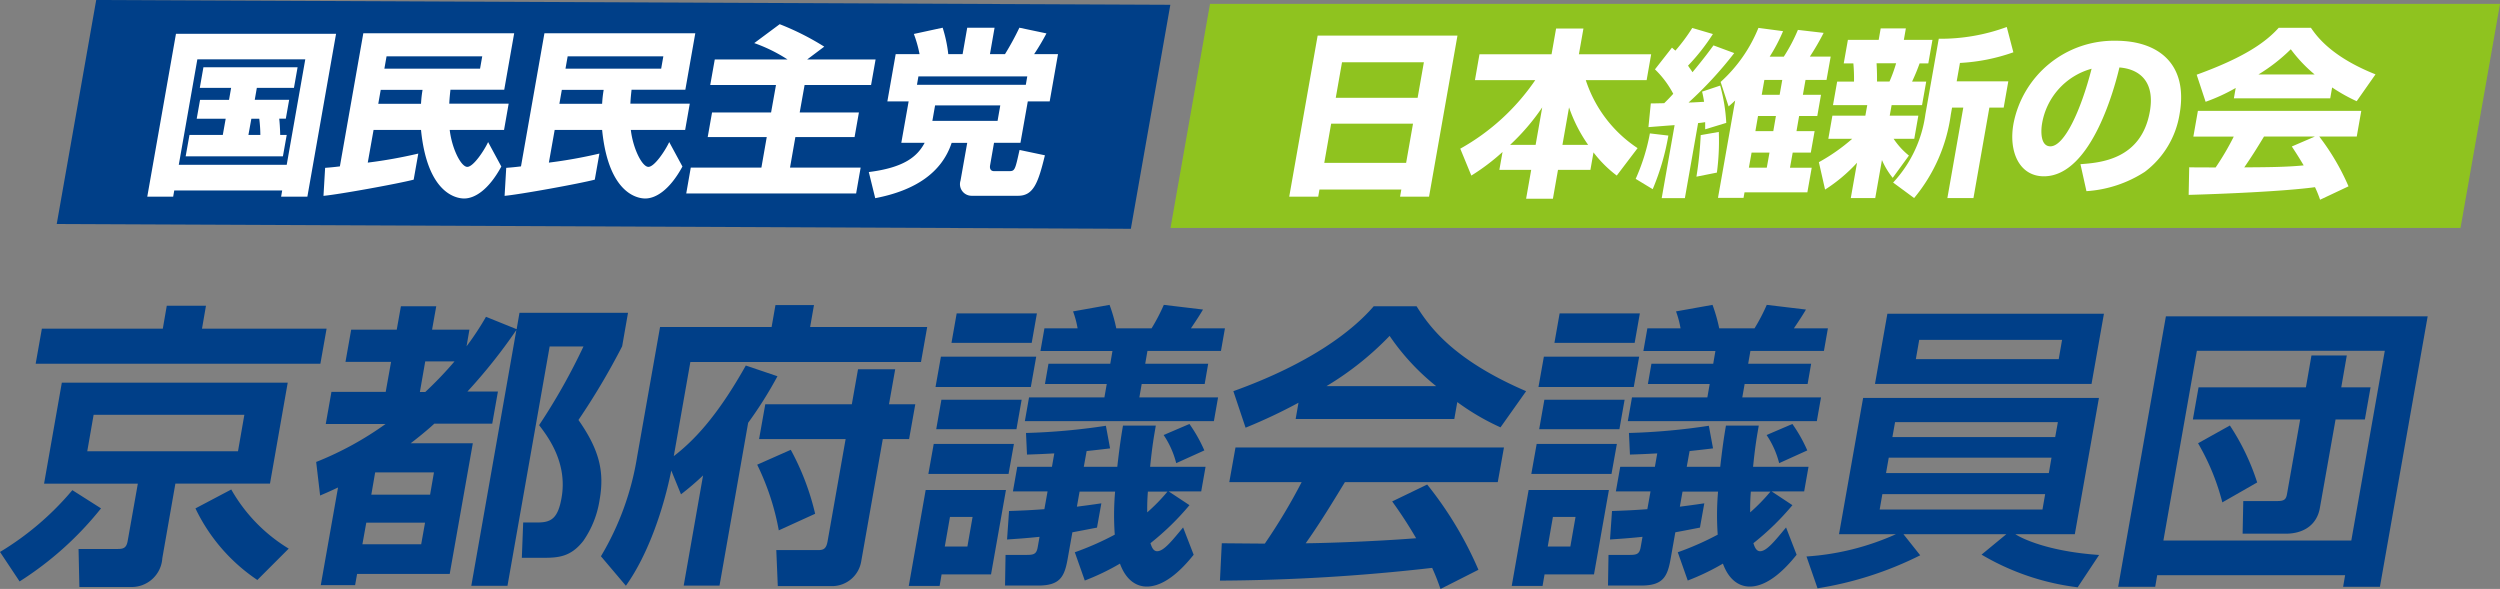
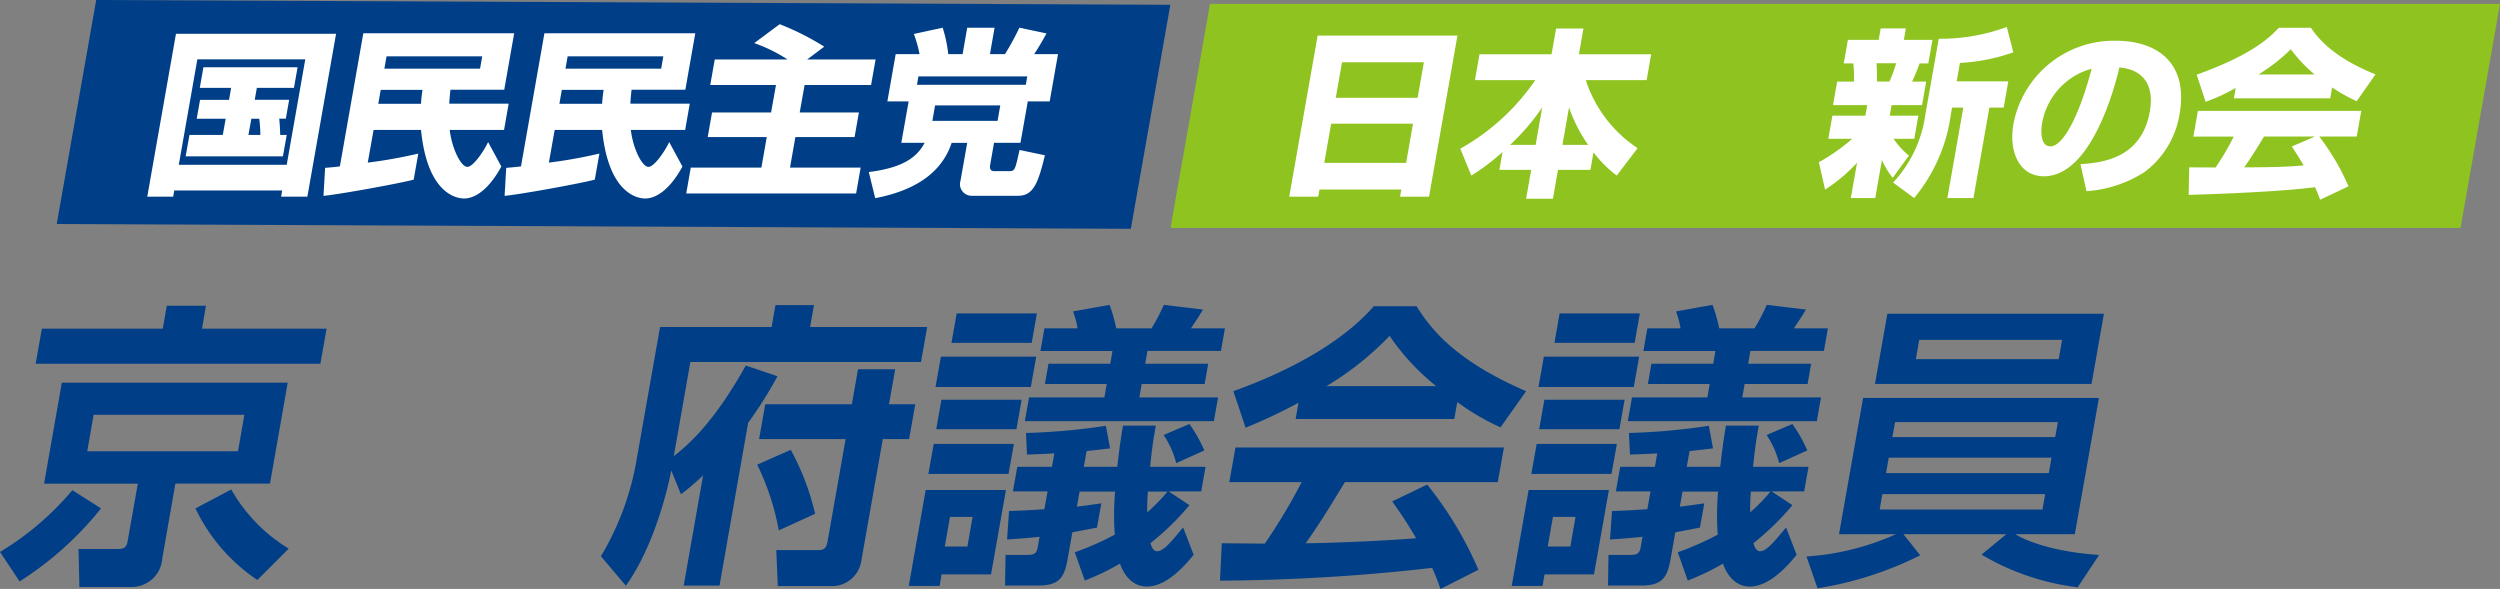
<svg xmlns="http://www.w3.org/2000/svg" width="251.31" height="59.205" viewBox="0 0 251.31 59.205">
  <rect x="0" y="0" width="251.31" height="59.205" fill="#808080" stroke="none" />
  <g transform="translate(15.487 -175.202)" style="isolation:isolate">
    <g transform="translate(-15.487 175.202)">
      <g transform="translate(0 0)">
        <g transform="translate(0 30.651)" style="mix-blend-mode:color-burn;isolation:isolate">
          <path d="M280.622,25.112a33.2,33.2,0,0,1-8.182,7.341l-1.97-2.963a28.97,28.97,0,0,0,7.273-6.213l2.862,1.818Zm22.055-14.546H274.056l.623-3.519h12.156l.4-2.307h3.94l-.4,2.307H303.3Zm-3.283,1.9L297.61,22.62H288.1l-1.313,7.492a3.085,3.085,0,0,1-3.182,2.9H278.45l-.084-3.822h3.855c.572,0,.943-.034,1.078-.774l1.027-5.792H274.9l1.785-10.152h22.729ZM279.881,15.7l-.64,3.67h15.153l.64-3.67ZM296.33,32.3a18,18,0,0,1-6.213-7.189l3.6-1.9a16.42,16.42,0,0,0,5.775,5.943l-3.165,3.165Z" transform="translate(-270.47 -4.656)" fill="#003f88" />
-           <path d="M289.34,20.428a32.583,32.583,0,0,0,6.987-3.822h-6.011l.572-3.233h5.455l.539-3.014H292.3l.572-3.233h4.579l.421-2.357h3.552l-.421,2.357h3.754l-.286,1.667a28.25,28.25,0,0,0,1.953-2.963l3.081,1.246.286-1.65h10.91l-.589,3.367a70.119,70.119,0,0,1-4.394,7.408c2.138,3.047,2.626,5.253,2.121,8.065a9.789,9.789,0,0,1-1.633,4.091c-1.263,1.616-2.509,1.7-4.058,1.7h-2.121l.135-3.552h1.482c1.364,0,2.02-.455,2.374-2.475.623-3.5-1.347-6.128-2.256-7.307a61.856,61.856,0,0,0,4.462-7.913h-3.4L308.584,32.87h-3.637l4.529-25.709a54.55,54.55,0,0,1-4.916,6.179h3.064l-.572,3.233h-5.825c-.151.152-1.111,1.01-2.374,1.97H305.1l-2.323,13.132h-9.31l-.2,1.128h-3.451l1.734-9.816c-.505.236-.892.421-1.8.808l-.4-3.4Zm5.051,6.095L294,28.694h5.91l.387-2.172Zm.892-5.051-.387,2.239h5.909l.387-2.239Zm5.034-11.162-.539,3.081h.539a36.987,36.987,0,0,0,2.946-3.081Z" transform="translate(-257.57 -4.635)" fill="#003f88" />
          <path d="M316.62,21.822a27.763,27.763,0,0,1-2.222,1.9l-.976-2.391c-.741,3.7-2.273,8.384-4.563,11.583l-2.509-2.963a28.2,28.2,0,0,0,3.637-10l2.307-13.048h11.213l.387-2.206h3.872l-.387,2.206h11.768l-.623,3.519H315.34l-1.667,9.462c1.818-1.4,4.243-3.754,7.24-9.108l3.182,1.078a40.72,40.72,0,0,1-2.946,4.68L318.27,32.9h-3.6l1.953-11.112Zm8.822-2.559a25.546,25.546,0,0,1,2.441,6.415l-3.654,1.667a25.113,25.113,0,0,0-2.172-6.6l3.384-1.5Zm10.489-8.115-.623,3.519h2.643l-.623,3.5h-2.643l-2.172,12.307a2.969,2.969,0,0,1-2.862,2.475h-5.522l-.151-3.62h4.209c.522,0,.808-.118.943-.859l1.818-10.3h-8.7l.623-3.5h8.7l.623-3.519h3.721Z" transform="translate(-245.942 -4.683)" fill="#003f88" />
          <path d="M326.43,23.294H334.5L333,31.779H328.03l-.2,1.162h-3.1Zm.808-4.63H335.3l-.539,3.014H326.7Zm.724-8.772h9.58L337,12.94h-9.58Zm.05,4.327h8.065l-.522,2.963h-8.065ZM328.872,26l-.522,2.98h2.273l.522-2.98Zm.673-20.456h8.065l-.522,2.963h-8.065Zm11.886,24.008a29.249,29.249,0,0,0,4.007-1.768,27.415,27.415,0,0,1,.034-4.327H341.9l-.269,1.515c.926-.118,1.431-.185,2.458-.337l-.438,2.441c-.623.118-1.818.354-2.475.471l-.472,2.66c-.32,1.818-.774,2.694-2.963,2.694h-3.334l.051-3.081h2.155c.724,0,.96-.118,1.078-.774l.185-1.044c-1.448.152-2.273.2-3.266.269l.2-2.862c.943-.034,1.987-.067,3.552-.185l.32-1.785H335.2l.438-2.475h3.485l.236-1.347c-.707.034-1.162.067-2.744.118l-.1-2.172a64.45,64.45,0,0,0,8.031-.724l.421,2.273c-.69.084-1.263.152-2.357.269l-.286,1.583h3.367c.269-2.391.454-3.435.572-4.142h3.3c-.2,1.162-.354,2-.572,4.142h5.573l-.438,2.475H350.86l2.088,1.381a26.706,26.706,0,0,1-3.923,3.822c.1.3.253.808.673.808.673,0,1.515-1.078,2.609-2.391l1.061,2.744c-1.094,1.381-2.862,3.2-4.714,3.2-.993,0-2.071-.589-2.694-2.307a23.846,23.846,0,0,1-3.536,1.7l-1.01-2.862Zm-3.064-22.51H341.7a9.434,9.434,0,0,0-.455-1.7l3.67-.657a16.179,16.179,0,0,1,.673,2.357h3.552a19.208,19.208,0,0,0,1.229-2.357l3.939.471c-.353.589-.522.859-1.212,1.886h3.418l-.4,2.273h-7.391L348.5,10.6h6.33l-.354,2.037h-6.33l-.236,1.347h7.913l-.421,2.391H336.4l.421-2.391h7.576l.236-1.347h-6.213l.354-2.037h6.213l.219-1.28h-7.239l.4-2.273Zm10.4,16.415c-.084,1.128-.067,1.616-.067,2.088a18.035,18.035,0,0,0,2.037-2.088h-1.97Zm4.175-6.8a14.824,14.824,0,0,1,1.5,2.66l-2.828,1.28a8.976,8.976,0,0,0-1.263-2.828l2.593-1.111Z" transform="translate(-233.377 -4.69)" fill="#003f88" />
          <path d="M365.483,33.19c-.219-.589-.354-1.044-.842-2.121a194.988,194.988,0,0,1-21.332,1.28l.185-3.754c.387,0,3.637.034,4.327.034a58.183,58.183,0,0,0,3.7-6.179h-7.273l.623-3.485h26.988l-.623,3.485H355.87c-1.616,2.66-2.677,4.361-3.94,6.145.976,0,6.061-.118,11.1-.505a43.122,43.122,0,0,0-2.408-3.7l3.519-1.7a37.084,37.084,0,0,1,5.152,8.57ZM351.206,14.468a53.432,53.432,0,0,1-5.32,2.509l-1.229-3.67c7.863-2.828,12.055-6.145,14.109-8.536h4.31c1.28,2.037,3.654,5.371,11.011,8.536l-2.576,3.637a23.934,23.934,0,0,1-4.344-2.542l-.3,1.7H350.92l.286-1.65ZM365.045,12.8a23.074,23.074,0,0,1-4.68-5.051,30.657,30.657,0,0,1-6.347,5.051Z" transform="translate(-220.675 -4.635)" fill="#003f88" />
          <path d="M362.43,23.294H370.5L369,31.779H364.03l-.2,1.162h-3.1Zm.808-4.63H371.3l-.539,3.014H362.7Zm.724-8.772h9.58L373,12.94h-9.58Zm.051,4.327h8.065l-.522,2.963h-8.065ZM364.872,26l-.522,2.98h2.273l.522-2.98Zm.673-20.456h8.065l-.522,2.963h-8.065Zm11.886,24.008a29.249,29.249,0,0,0,4.007-1.768,27.429,27.429,0,0,1,.034-4.327H377.9l-.269,1.515c.926-.118,1.431-.185,2.458-.337l-.438,2.441c-.623.118-1.818.354-2.475.471l-.471,2.66c-.32,1.818-.774,2.694-2.963,2.694h-3.334l.051-3.081h2.155c.724,0,.96-.118,1.078-.774l.185-1.044c-1.448.152-2.273.2-3.266.269l.2-2.862c.943-.034,1.987-.067,3.552-.185l.32-1.785H371.2l.438-2.475h3.485l.236-1.347c-.707.034-1.162.067-2.744.118l-.1-2.172a64.451,64.451,0,0,0,8.031-.724l.421,2.273c-.69.084-1.263.152-2.357.269l-.286,1.583h3.367c.269-2.391.455-3.435.573-4.142h3.3c-.2,1.162-.354,2-.572,4.142h5.573l-.438,2.475H386.86l2.088,1.381a26.7,26.7,0,0,1-3.923,3.822c.1.3.253.808.673.808.673,0,1.515-1.078,2.61-2.391l1.061,2.744c-1.094,1.381-2.862,3.2-4.714,3.2-.993,0-2.071-.589-2.694-2.307a23.84,23.84,0,0,1-3.536,1.7l-1.01-2.862Zm-3.064-22.51H377.7a9.438,9.438,0,0,0-.455-1.7l3.67-.657a16.188,16.188,0,0,1,.673,2.357h3.552a19.206,19.206,0,0,0,1.229-2.357l3.94.471c-.353.589-.522.859-1.212,1.886h3.418l-.4,2.273h-7.391L384.5,10.6h6.33l-.354,2.037h-6.331l-.236,1.347h7.913l-.421,2.391H372.4l.421-2.391h7.576l.236-1.347h-6.213l.354-2.037h6.213l.219-1.28h-7.24l.4-2.273Zm10.4,16.415c-.084,1.128-.067,1.616-.067,2.088a18.033,18.033,0,0,0,2.037-2.088h-1.97Zm4.175-6.8a14.814,14.814,0,0,1,1.5,2.66l-2.828,1.28a8.975,8.975,0,0,0-1.263-2.828l2.593-1.111Z" transform="translate(-208.766 -4.69)" fill="#003f88" />
          <path d="M378.347,29.616a25.973,25.973,0,0,0,8.974-2.239H381.6l2.424-13.7h23.705l-2.424,13.7h-5.977c.572.387,3.233,1.734,8.418,2.088l-2.155,3.249a24.879,24.879,0,0,1-9.664-3.283l2.492-2.054H388.078l1.684,2.121a35.224,35.224,0,0,1-10.321,3.317l-1.111-3.2Zm8.115-24.4h21.769l-1.246,7.054H385.216ZM385.687,24.9h16.365l.269-1.549H385.957Zm.64-3.67h16.365l.269-1.549H386.6Zm.64-3.62h16.365l.269-1.5H387.236Zm2.357-7.829h14.361l.337-1.936H389.661Z" transform="translate(-196.735 -4.328)" fill="#003f88" />
-           <path d="M401.738,5.37h26.315l-4.8,27.19h-3.7l.2-1.162h-18.89l-.2,1.162H396.94Zm-.253,22.544h18.89l3.367-19.075h-18.89Zm13.755-12.173H404.449l.572-3.233h10.792l.556-3.2h3.552l-.556,3.2h2.946l-.572,3.233h-2.946l-1.583,8.923c-.286,1.583-1.515,2.559-3.451,2.559h-4.31l.067-3.283H413c.69,0,.825-.236.909-.69l1.33-7.526Zm-7.829,8.334a23.115,23.115,0,0,0-2.441-5.943l3.2-1.785a23.209,23.209,0,0,1,2.744,5.724Z" transform="translate(-184.013 -4.225)" fill="#003f88" />
        </g>
        <path d="M107.976,23,0,22.52,3.969,0,111.945.482Z" transform="translate(5.702)" fill="#003f88" style="mix-blend-mode:color-burn;isolation:isolate" />
        <path d="M252.677,22.95H123L126.969.43H256.646Z" transform="translate(-5.335 -0.039)" fill="#8fc31f" style="mix-blend-mode:multiply;isolation:isolate" />
        <path d="M12.886,3.73H28.979L26.094,20.106h-2.64l.109-.628H12.713l-.109.628H10ZM15.034,6.3l-1.866,10.6h10.85L25.884,6.3Zm8.229,5.971c.036.237.091,1.056.1,1.629h.655l-.382,2.148H13.86l.382-2.148h3.35l.291-1.629H14.97l.337-1.9H18.22l.209-1.2H15.28L15.644,7.1H25.11l-.364,2.066H21.014l-.209,1.2h3.459l-.337,1.9h-.655Zm-2.8,0L20.168,13.9h1.2a14.362,14.362,0,0,0-.109-1.629Z" transform="translate(4.804 -0.335)" fill="#fff" />
        <path d="M29.642,17.2c.464-.036.883-.073,1.466-.146L33.465,3.67H48.63l-1,5.68H42.222c-.055.519-.091.847-.118,1.4h5.971l-.464,2.64H42.149c.228,1.921,1.147,3.714,1.766,3.714s1.711-1.666,2.094-2.494l1.329,2.458c-1.274,2.348-2.676,3.213-3.732,3.213-.328,0-3.659,0-4.342-6.891h-4.77l-.583,3.286a47.771,47.771,0,0,0,5.079-.91l-.464,2.622c-1.584.41-7.437,1.475-9.066,1.629l.164-2.813Zm9.622-6.436a12.061,12.061,0,0,1,.155-1.4H35.213l-.246,1.4ZM35.8,5.991l-.218,1.238H45.2l.218-1.238Z" transform="translate(3.058 -0.329)" fill="#fff" />
        <path d="M49.642,17.2c.464-.036.883-.073,1.466-.146L53.465,3.67H68.63l-1,5.68H62.222c-.055.519-.091.847-.118,1.4h5.971l-.464,2.64H62.149c.228,1.921,1.147,3.714,1.766,3.714s1.711-1.666,2.094-2.494l1.329,2.458c-1.274,2.348-2.676,3.213-3.732,3.213-.328,0-3.659,0-4.342-6.891h-4.77l-.583,3.286a47.771,47.771,0,0,0,5.079-.91l-.464,2.622c-1.584.41-7.437,1.475-9.066,1.629l.164-2.813Zm9.622-6.436a12.058,12.058,0,0,1,.155-1.4H55.213l-.246,1.4ZM55.8,5.991l-.218,1.238H65.2l.218-1.238H55.8Z" transform="translate(1.264 -0.329)" fill="#fff" />
        <path d="M79.706,6.22a15.724,15.724,0,0,0-3.35-1.648l2.558-1.9a26.773,26.773,0,0,1,4.479,2.257L81.672,6.22h6.882L88.1,8.787H81.417l-.492,2.758h5.953l-.437,2.476H80.489l-.537,3.068h7.1l-.455,2.6H69.52l.455-2.6h7.1l.537-3.068H71.677l.437-2.476h5.935l.492-2.758H71.932l.455-2.567Z" transform="translate(-0.536 -0.24)" fill="#fff" />
        <path d="M93.694,10.47H91.546l.837-4.752h2.4a12.623,12.623,0,0,0-.573-2.03l2.895-.628a13.668,13.668,0,0,1,.564,2.658H99.11l.464-2.658h2.749l-.464,2.658h1.511a27.668,27.668,0,0,0,1.447-2.658l2.722.573A23.339,23.339,0,0,1,106.3,5.718h2.4l-.837,4.752h-2.2l-.737,4.16h-2.658l-.391,2.239c-.064.337.036.61.4.61h1.511c.583,0,.6-.127,1.047-2.13l2.549.537c-.665,2.731-1.138,4.069-2.685,4.069H100a1.166,1.166,0,0,1-1.1-1.52l.674-3.8H98.009c-1.01,3.049-3.741,4.806-7.683,5.562L89.68,17.57c3.559-.446,4.879-1.557,5.616-2.94H92.948l.737-4.16ZM105.464,8.8l.146-.847H94.668l-.146.847ZM96.343,10.87l-.273,1.557h6.554l.273-1.557Z" transform="translate(-2.345 -0.275)" fill="#fff" />
        <path d="M138.968,3.93h14.055l-2.858,16.194h-2.913l.127-.719H139.15l-.127.719H136.11Zm9.585,8.857h-8.229l-.692,3.941h8.229Zm1.092-6.172h-8.229l-.628,3.568h8.229l.628-3.568Z" transform="translate(-6.512 -0.353)" fill="#fff" />
        <path d="M159.242,15.566a21.466,21.466,0,0,1-3.131,2.367L155,15.229a22.248,22.248,0,0,0,7.537-6.891h-6.062l.455-2.6h7.246l.455-2.585h2.749l-.455,2.585h7.264l-.455,2.6h-6.117a13.022,13.022,0,0,0,5.207,6.836l-2.094,2.758a12.05,12.05,0,0,1-2.339-2.33l-.309,1.757h-3.259l-.51,2.9h-2.694l.51-2.9h-3.2l.319-1.793Zm3.332-.719.664-3.769a22,22,0,0,1-3.231,3.769Zm5.28,0a15.065,15.065,0,0,1-1.921-3.769l-.664,3.769Z" transform="translate(-8.207 -0.283)" fill="#fff" />
-         <path d="M177.656,13.894a24.3,24.3,0,0,1-1.575,5.4l-1.711-1.038a20.2,20.2,0,0,0,1.429-4.57l1.857.218Zm.637-1.038c-.382.018-2.394.182-2.64.2l.237-2.385c.71,0,.856-.018,1.347-.018.173-.182.391-.373.91-.947a9.579,9.579,0,0,0-1.839-2.458l1.711-2.185c.2.182.264.237.346.3a17.786,17.786,0,0,0,1.693-2.276l2.075.61a20.418,20.418,0,0,1-2.5,3.177c.127.2.382.537.446.664,1.274-1.538,1.73-2.185,2.112-2.7l2.085.774a38.653,38.653,0,0,1-4.588,4.97c.255,0,.637-.018,1.557-.073a10.171,10.171,0,0,0-.2-1.02l1.821-.61a17.432,17.432,0,0,1,.61,3.75l-2.121.646v-.719c-.337.055-.5.073-.71.091l-1.329,7.546h-2.33l1.293-7.319Zm4.433.683a23.957,23.957,0,0,1-.191,4.087l-2.057.41a36.452,36.452,0,0,0,.428-4.178Zm1.648-3.159c-.237.218-.31.291-.665.592l-.8-2.458a14.773,14.773,0,0,0,3.8-5.434l2.476.328a16.846,16.846,0,0,1-1.347,2.567h1.42a16.961,16.961,0,0,0,1.42-2.694l2.585.3a24.465,24.465,0,0,1-1.384,2.385h2.094l-.419,2.348h-2.112l-.264,1.493h1.821l-.373,2.13H190.8l-.264,1.52h1.821l-.382,2.157h-1.821l-.273,1.52h2.185l-.437,2.476h-6.317l-.1.555h-2.567l1.729-9.794Zm1.648,5.234-.273,1.52h1.8l.273-1.52Zm.646-3.677-.264,1.52h1.8l.264-1.52Zm.637-3.623-.264,1.493h1.8l.264-1.493Z" transform="translate(-9.945 -0.276)" fill="#fff" />
        <path d="M194.6,16.57a18.923,18.923,0,0,0,3.35-2.348h-2.4l.41-2.33h3.313l.191-1.056H196.02l.419-2.367h1.693a17.161,17.161,0,0,0-.064-1.83H197.1l.419-2.367h3.095l.2-1.147h2.53l-.2,1.147h2.876l-.419,2.367h-.874c-.237.646-.373,1-.756,1.83h1.42l-.419,2.367h-3.058l-.191,1.056H204.6l-.41,2.33h-2.075a7.546,7.546,0,0,0,1.538,1.684l-1.629,2.239a7.658,7.658,0,0,1-1.083-1.793l-.674,3.823h-2.458l.628-3.55a16.072,16.072,0,0,1-3.213,2.7Zm5.8-9.94c.055.947.046,1.4.046,1.83H201.7a14.509,14.509,0,0,0,.664-1.83ZM214.162,5.52a18.953,18.953,0,0,1-5.38,1.074l-.328,1.848h5.189l-.464,2.64H211.74l-1.6,9.094h-2.622l1.6-9.094H207.99l-.127.7a16.617,16.617,0,0,1-3.687,8.393l-2.112-1.557a12.524,12.524,0,0,0,3.241-6.836l1.347-7.619a19.285,19.285,0,0,0,6.836-1.183l.664,2.549Z" transform="translate(-11.76 -0.267)" fill="#fff" />
        <path d="M222.823,16.907c1.993-.146,6.108-.464,6.964-5.289.528-2.995-1.01-4.269-3.059-4.433-.364,1.557-2.713,10.941-7.592,10.941-2.458,0-3.559-2.458-3.059-5.27a10.285,10.285,0,0,1,10.3-8.356c4.187,0,7.3,2.257,6.4,7.373a9.057,9.057,0,0,1-3.5,5.808,12.243,12.243,0,0,1-5.862,1.939l-.6-2.7Zm-3.869-4.087c-.118.683-.2,2.294.837,2.294,1.384,0,3.04-3.514,4.142-7.8a6.9,6.9,0,0,0-4.979,5.507Z" transform="translate(-13.677 -0.404)" fill="#fff" />
        <path d="M248.648,20.347a11.753,11.753,0,0,0-.51-1.256c-3.168.428-9.4.683-12.7.774l.055-2.776c.091.018,2.4.018,2.658.018a26.836,26.836,0,0,0,1.82-3.1h-4.06l.455-2.585H252.79L252.335,14h-3.768a23.523,23.523,0,0,1,2.94,5.006l-2.858,1.347ZM240.155,9.123a18.28,18.28,0,0,1-3.013,1.384l-.9-2.722c4.742-1.72,6.909-3.231,8.247-4.715h3.241c.619.91,2.121,2.94,6.49,4.679l-1.893,2.7a17.191,17.191,0,0,1-2.467-1.384l-.191,1.092h-9.685l.182-1.038ZM248.129,14h-5.116c-.919,1.511-1.22,1.975-1.984,3.1,2.148-.018,4.114-.018,5.971-.2-.592-1-.91-1.466-1.192-1.9ZM248.1,7.758a14.412,14.412,0,0,1-2.394-2.531,17.7,17.7,0,0,1-3.25,2.531Z" transform="translate(-15.425 -0.275)" fill="#fff" />
      </g>
    </g>
  </g>
</svg>